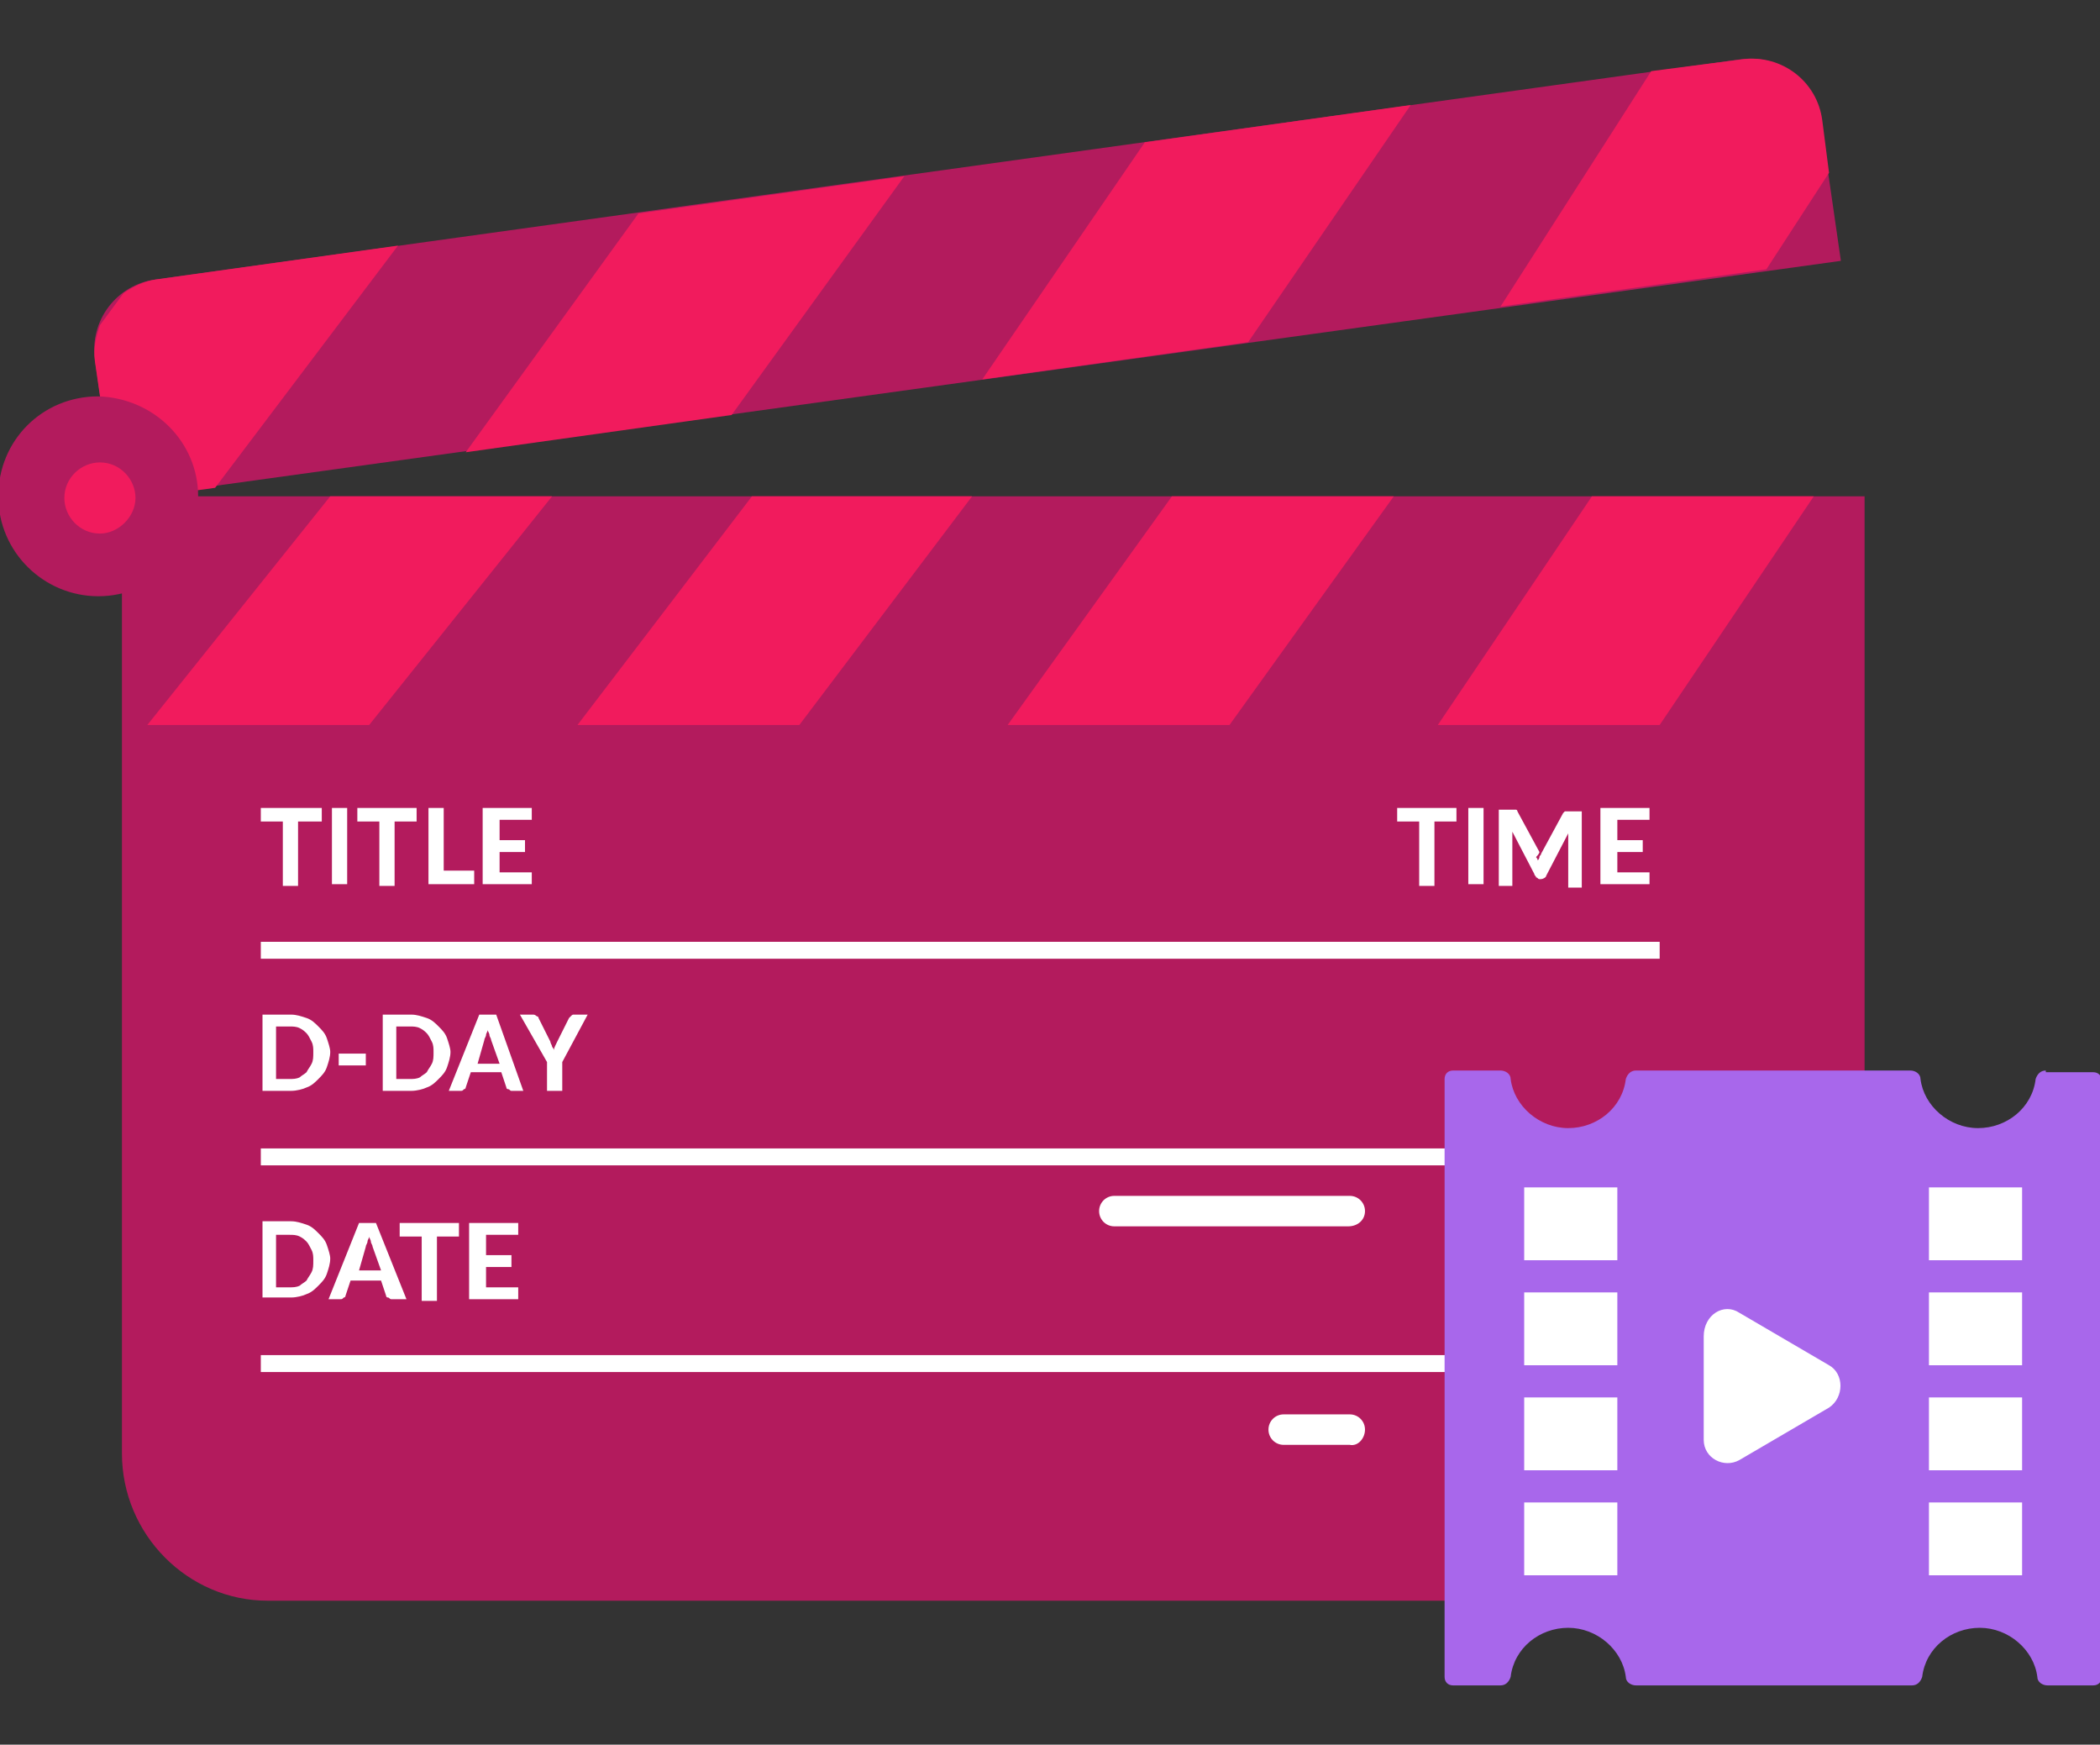
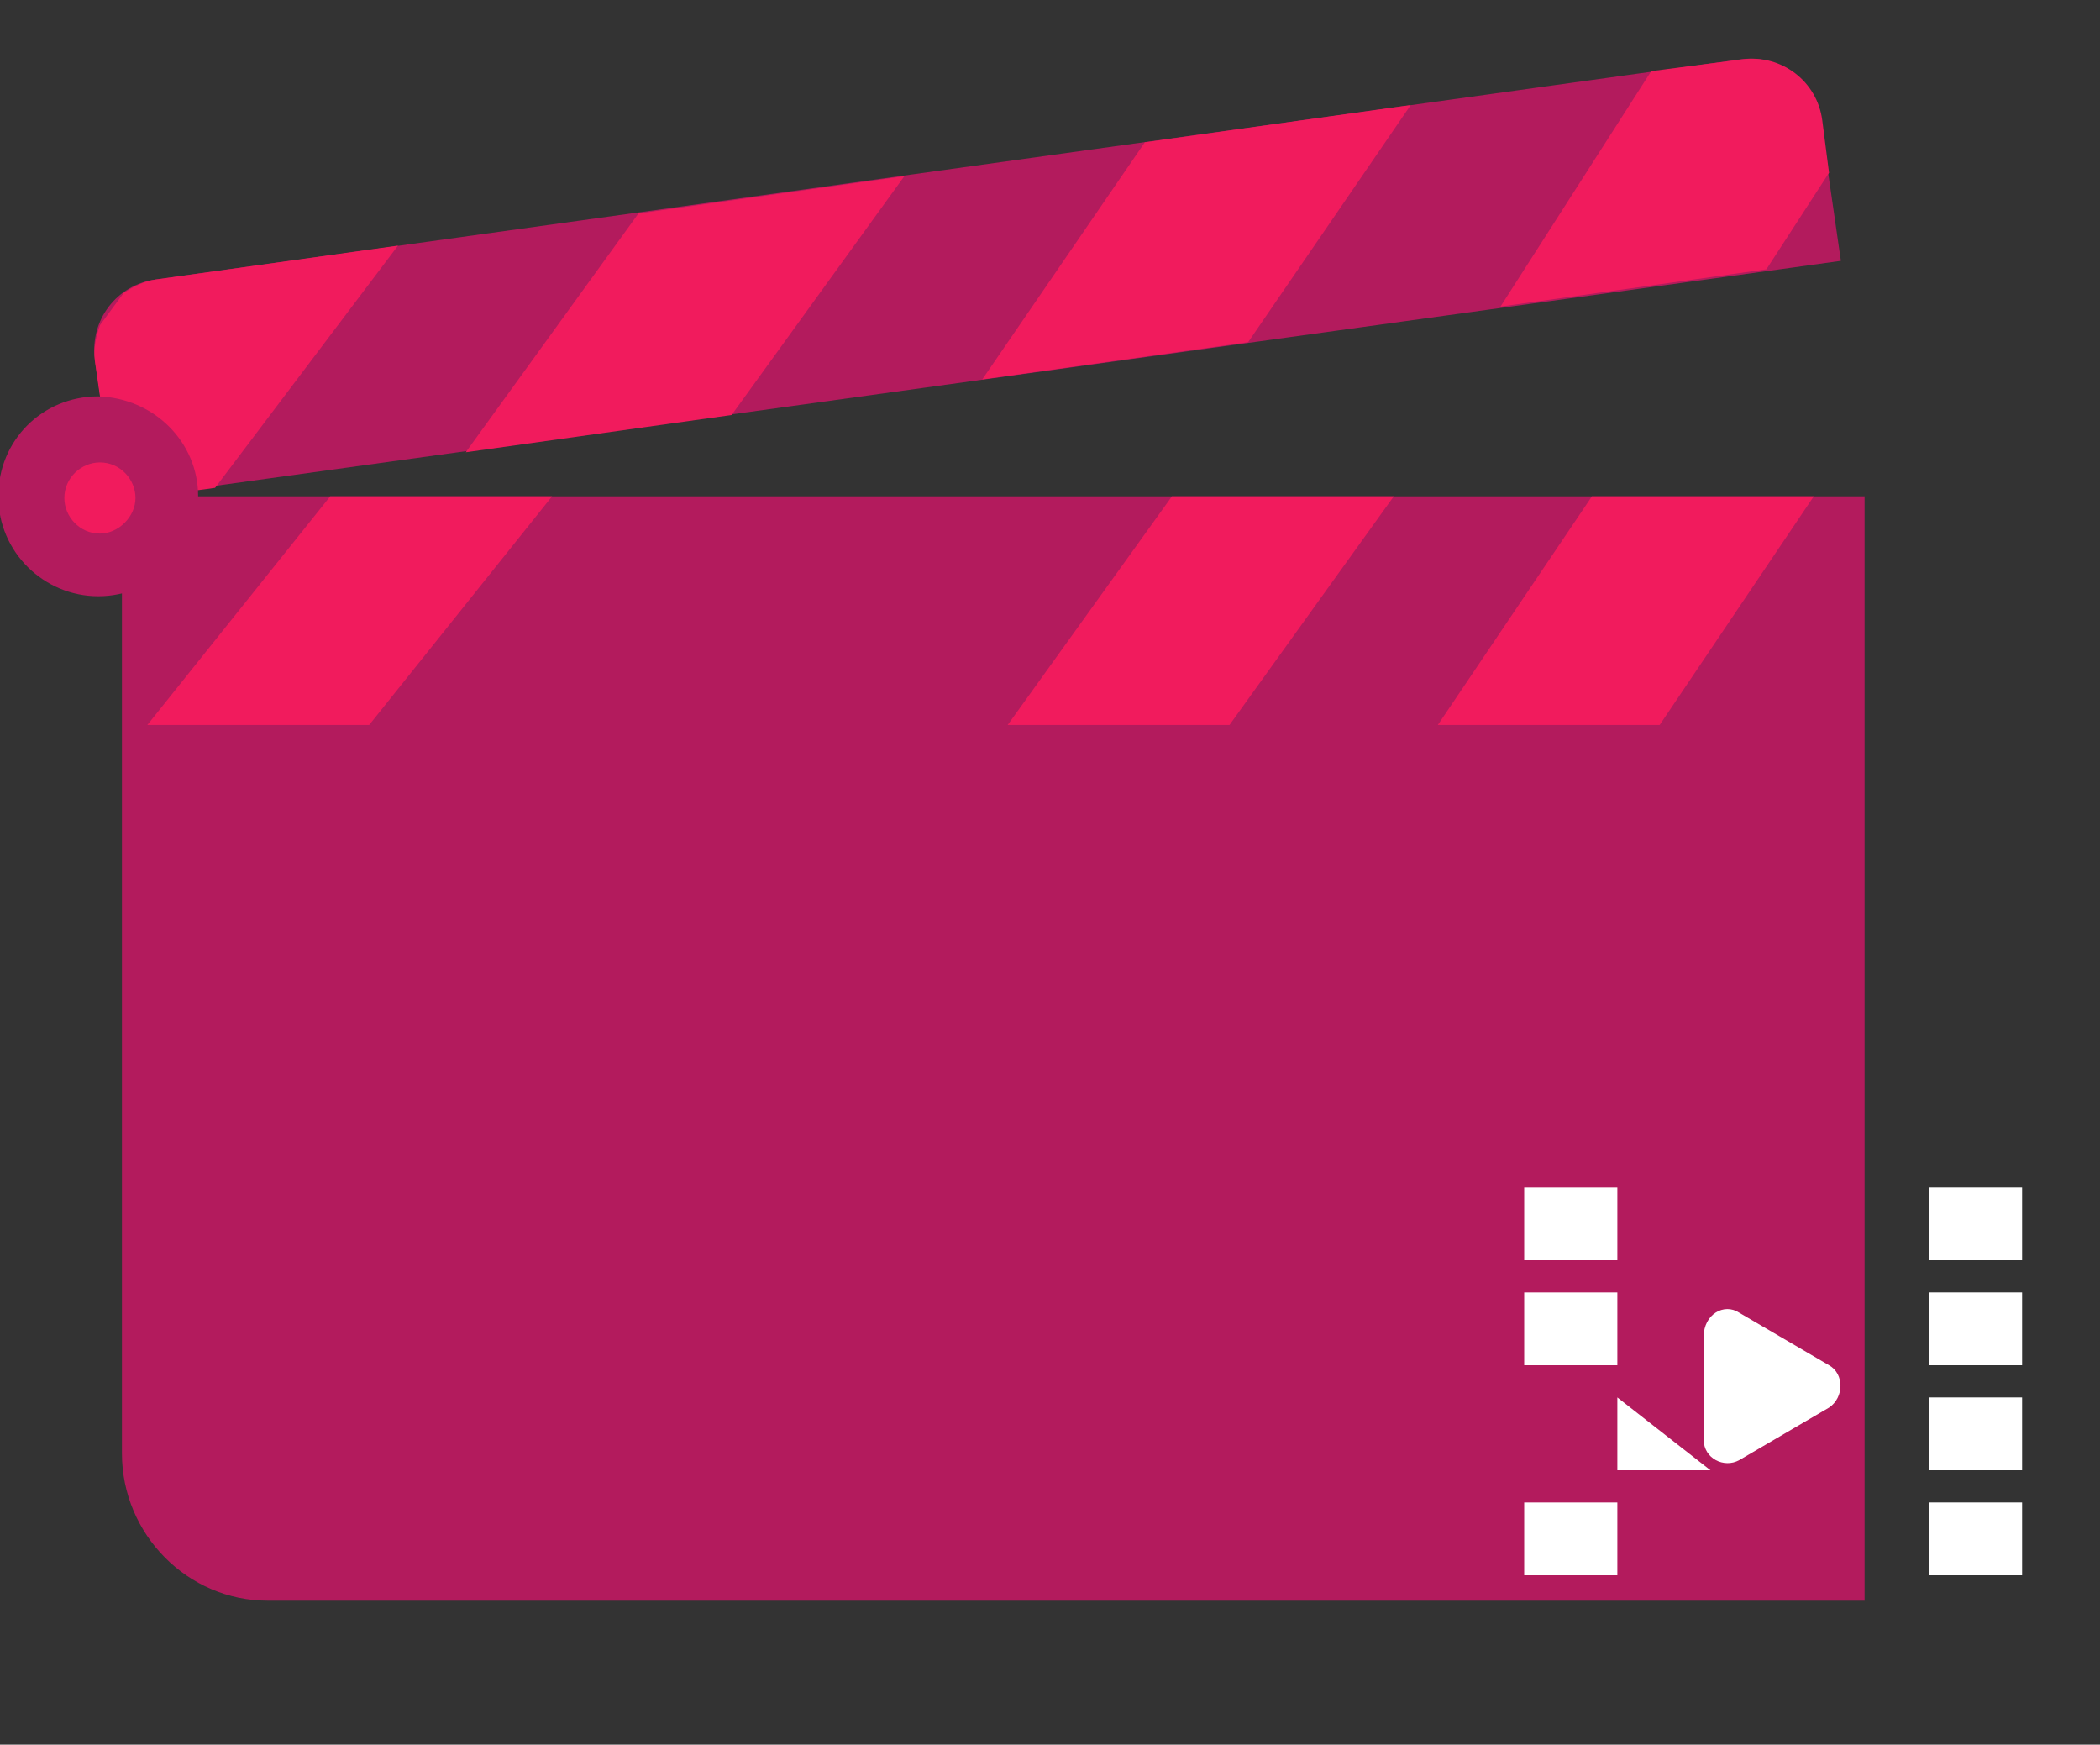
<svg xmlns="http://www.w3.org/2000/svg" enable-background="new 0 0 124 103" height="103" viewBox="0 0 124 103" width="124">
  <rect x="0" y="0" width="124" height="103" fill="#333333" stroke="none" />
  <path d="m15.8 94.5h94.3v-65.2h-102.9v56.5c0 4.8 3.9 8.7 8.6 8.7z" fill="#b31b5d" />
  <g fill="#f11b5d">
    <path d="m21.8 42.8h-13.1l10.8-13.5h13.1z" />
-     <path d="m47.2 42.8h-13.1l10.3-13.5h13z" />
    <path d="m72.6 42.8h-13.1l9.7-13.5h13.1z" />
    <path d="m98 42.8h-13.1l9.1-13.5h13.1z" />
  </g>
  <path d="m6.8 29.5 101.9-14.1-1.2-8.3c-.3-2.3-2.4-3.9-4.7-3.6l-93.6 13c-2.3.3-3.9 2.4-3.6 4.7z" fill="#b31b5d" />
  <path d="m43.2 24.5-15.7 2.2 10.2-14.1 15.7-2.2zm-19.7-10-14.3 2c-.7.1-1.3.4-1.9.8l-1.4 1.9c-.2.6-.4 1.3-.3 2.1l1.2 8.3 5.9-.8zm84.5-4.3-.4-3.1c-.3-2.3-2.4-3.9-4.7-3.6l-5.4.7-8.9 13.9 15.7-2.2zm-24.7-4-15.7 2.2-9.6 14 15.7-2.2z" fill="#f11b5d" />
  <path d="m11.7 29.3c0 3.2-2.6 5.9-5.9 5.9-3.2 0-5.9-2.6-5.9-5.9s2.6-5.9 5.9-5.9c3.3.1 5.9 2.7 5.9 5.9z" fill="#b31b5d" />
  <path d="m5.9 31.5c-1.2 0-2.1-1-2.1-2.1 0-1.2 1-2.1 2.1-2.1 1.2 0 2.1 1 2.1 2.1s-1 2.1-2.1 2.1z" fill="#f11b5d" />
-   <path d="m98 56.6h-82.6v-1h82.6zm0 11.2h-82.6v1h82.6zm0 12.2h-82.6v1h82.6zm-18.4-8.5h-13.8m14.8 0c0-.5-.4-.9-.9-.9h-13.9c-.5 0-.9.4-.9.9s.4.9.9.9h13.8c.6 0 1-.4 1-.9zm-1 12.9h-3.9m4.9 0c0-.5-.4-.9-.9-.9h-3.9c-.5 0-.9.4-.9.9s.4.9.9.9h3.9c.5.1.9-.4.9-.9zm-65.2-36.7v.8h1.3v3.8h.9v-3.8h1.4v-.8zm5.1 0h-.9v4.5h.9zm.6 0v.8h1.3v3.8h.9v-3.8h1.3v-.8zm5.1 0h-.9v4.5h2.7v-.8h-1.8zm2.3 0v4.5h2.9v-.7h-1.9v-1.2h1.5v-.7h-1.5v-1.2h1.9v-.7zm-9.2 13.6c-.1-.3-.3-.5-.5-.7s-.4-.4-.7-.5-.6-.2-.9-.2h-1.7v4.5h1.7c.3 0 .7-.1.9-.2.3-.1.5-.3.7-.5s.4-.4.5-.7.2-.6.2-.9c0-.2-.1-.5-.2-.8zm-.9 1.5c-.1.2-.2.3-.3.5-.1.1-.3.2-.4.3-.2.1-.4.1-.6.1h-.8v-3.1h.8c.2 0 .4 0 .6.1s.3.2.4.3.2.3.3.5.1.4.1.6c0 .3 0 .5-.1.7zm1.6.1h1.6v-.7h-1.6zm6.4-1.6c-.1-.3-.3-.5-.5-.7s-.4-.4-.7-.5-.6-.2-.9-.2h-1.7v4.5h1.7c.3 0 .7-.1.9-.2.3-.1.5-.3.7-.5s.4-.4.5-.7.2-.6.2-.9c0-.2-.1-.5-.2-.8zm-.9 1.5c-.1.2-.2.3-.3.5-.1.1-.3.2-.4.3-.2.1-.4.1-.6.1h-.8v-3.1h.8c.2 0 .4 0 .6.1s.3.2.4.3.2.3.3.5.1.4.1.6c0 .3 0 .5-.1.7zm3.8-2.9h-1l-1.8 4.5h.7c.1 0 .1 0 .2-.1.1 0 .1-.1.1-.1l.3-.9h1.8l.3.9c0 .1.1.1.1.1.1 0 .1.1.2.1h.7zm-.7 1.5c0-.1.1-.2.1-.3s.1-.2.1-.3c0 .1.1.2.1.3s.1.2.1.3l.5 1.4h-1.3zm6.1-1.5h-.8c-.1 0-.1 0-.2.1 0 0-.1.1-.1.1l-.7 1.4c-.1.2-.2.4-.2.5 0-.1-.1-.2-.1-.2 0-.1-.1-.2-.1-.3l-.7-1.4c0-.1-.1-.1-.1-.1s-.1-.1-.2-.1h-.8l1.6 2.8v1.7h.9v-1.7zm-15.4 13.6c-.1-.3-.3-.5-.5-.7s-.4-.4-.7-.5-.6-.2-.9-.2h-1.7v4.5h1.7c.3 0 .7-.1.9-.2.3-.1.5-.3.7-.5s.4-.4.5-.7.2-.6.2-.9c0-.2-.1-.5-.2-.8zm-.9 1.6c-.1.2-.2.3-.3.5-.1.1-.3.2-.4.3-.2.1-.4.1-.6.1h-.8v-3.1h.8c.2 0 .4 0 .6.1s.3.2.4.3.2.3.3.5.1.4.1.6c0 .3 0 .5-.1.7zm3.8-2.9h-1l-1.8 4.5h.7c.1 0 .1 0 .2-.1.1 0 .1-.1.1-.1l.3-.9h1.8l.3.9c0 .1.1.1.1.1.1 0 .1.1.2.1h.9zm-.6 1.4c0-.1.1-.2.1-.3s.1-.2.1-.3c0 .1.1.2.1.3s.1.2.1.3l.5 1.4h-1.3zm2-1.4v.8h1.3v3.8h.9v-3.8h1.3v-.8zm4.1 0v4.5h2.9v-.7h-1.9v-1.2h1.5v-.7h-1.5v-1.2h1.9v-.7zm54.8-24.5v.8h1.3v3.8h.9v-3.8h1.3v-.8zm5.1 0h-.9v4.5h.9zm3.3 2.6-1.3-2.4s0-.1-.1-.1c0 0 0 0-.1 0h-.1-.1-.7v4.5h.8v-2.8c0-.1 0-.1 0-.2s0-.1 0-.2l1.3 2.5c0 .1.1.1.1.2.1 0 .1.1.2.1h.1c.1 0 .3-.1.3-.2l1.3-2.5v.2.2 2.8h.8v-4.5h-.7-.1-.1s0 0-.1 0c0 0 0 0-.1.1l-1.3 2.4c0 .1-.1.1-.1.2s-.1.2-.1.2c0-.1-.1-.2-.1-.2.2-.2.2-.3.2-.3zm3.6-2.6v4.5h2.9v-.7h-1.9v-1.2h1.5v-.7h-1.5v-1.2h1.9v-.7z" fill="#fff" />
-   <path d="m120.8 63.2c-.3 0-.5.2-.6.5-.2 1.7-1.7 2.9-3.4 2.9s-3.2-1.3-3.4-2.9c0-.3-.3-.5-.6-.5h-16.2c-.3 0-.5.2-.6.5-.2 1.7-1.7 2.9-3.4 2.9s-3.2-1.3-3.4-2.9c0-.3-.3-.5-.6-.5h-2.8c-.3 0-.5.2-.5.5v35.3c0 .3.2.5.5.5h2.8c.3 0 .5-.2.6-.5.2-1.7 1.7-2.9 3.4-2.9s3.2 1.3 3.4 2.9c0 .3.3.5.6.5h16.3c.3 0 .5-.2.6-.5.2-1.7 1.7-2.9 3.4-2.9s3.2 1.3 3.4 2.9c0 .3.3.5.6.5h2.7c.3 0 .5-.2.5-.5v-35.2c0-.3-.2-.5-.5-.5h-2.8z" fill="#a867eb" />
  <path d="m102.7 77.5 5.3 3.1c.9.5.9 1.9 0 2.5l-5.3 3.1c-.9.5-2.1-.1-2.1-1.2v-6.1c0-1.3 1.2-2 2.1-1.4z" fill="#fff" />
-   <path d="m95.5 74.4h-5.5v-4.3h5.5zm0 1.9h-5.5v4.3h5.5zm0 6.2h-5.5v4.3h5.5zm0 6.2h-5.5v4.3h5.5z" fill="#fff" />
+   <path d="m95.5 74.4h-5.5v-4.3h5.5zm0 1.9h-5.5v4.3h5.5zm0 6.2v4.3h5.5zm0 6.2h-5.5v4.3h5.5z" fill="#fff" />
  <path d="m119.4 74.4h-5.5v-4.3h5.5zm0 1.9h-5.5v4.3h5.5zm0 6.2h-5.5v4.3h5.5zm0 6.2h-5.5v4.3h5.5z" fill="#fff" />
</svg>